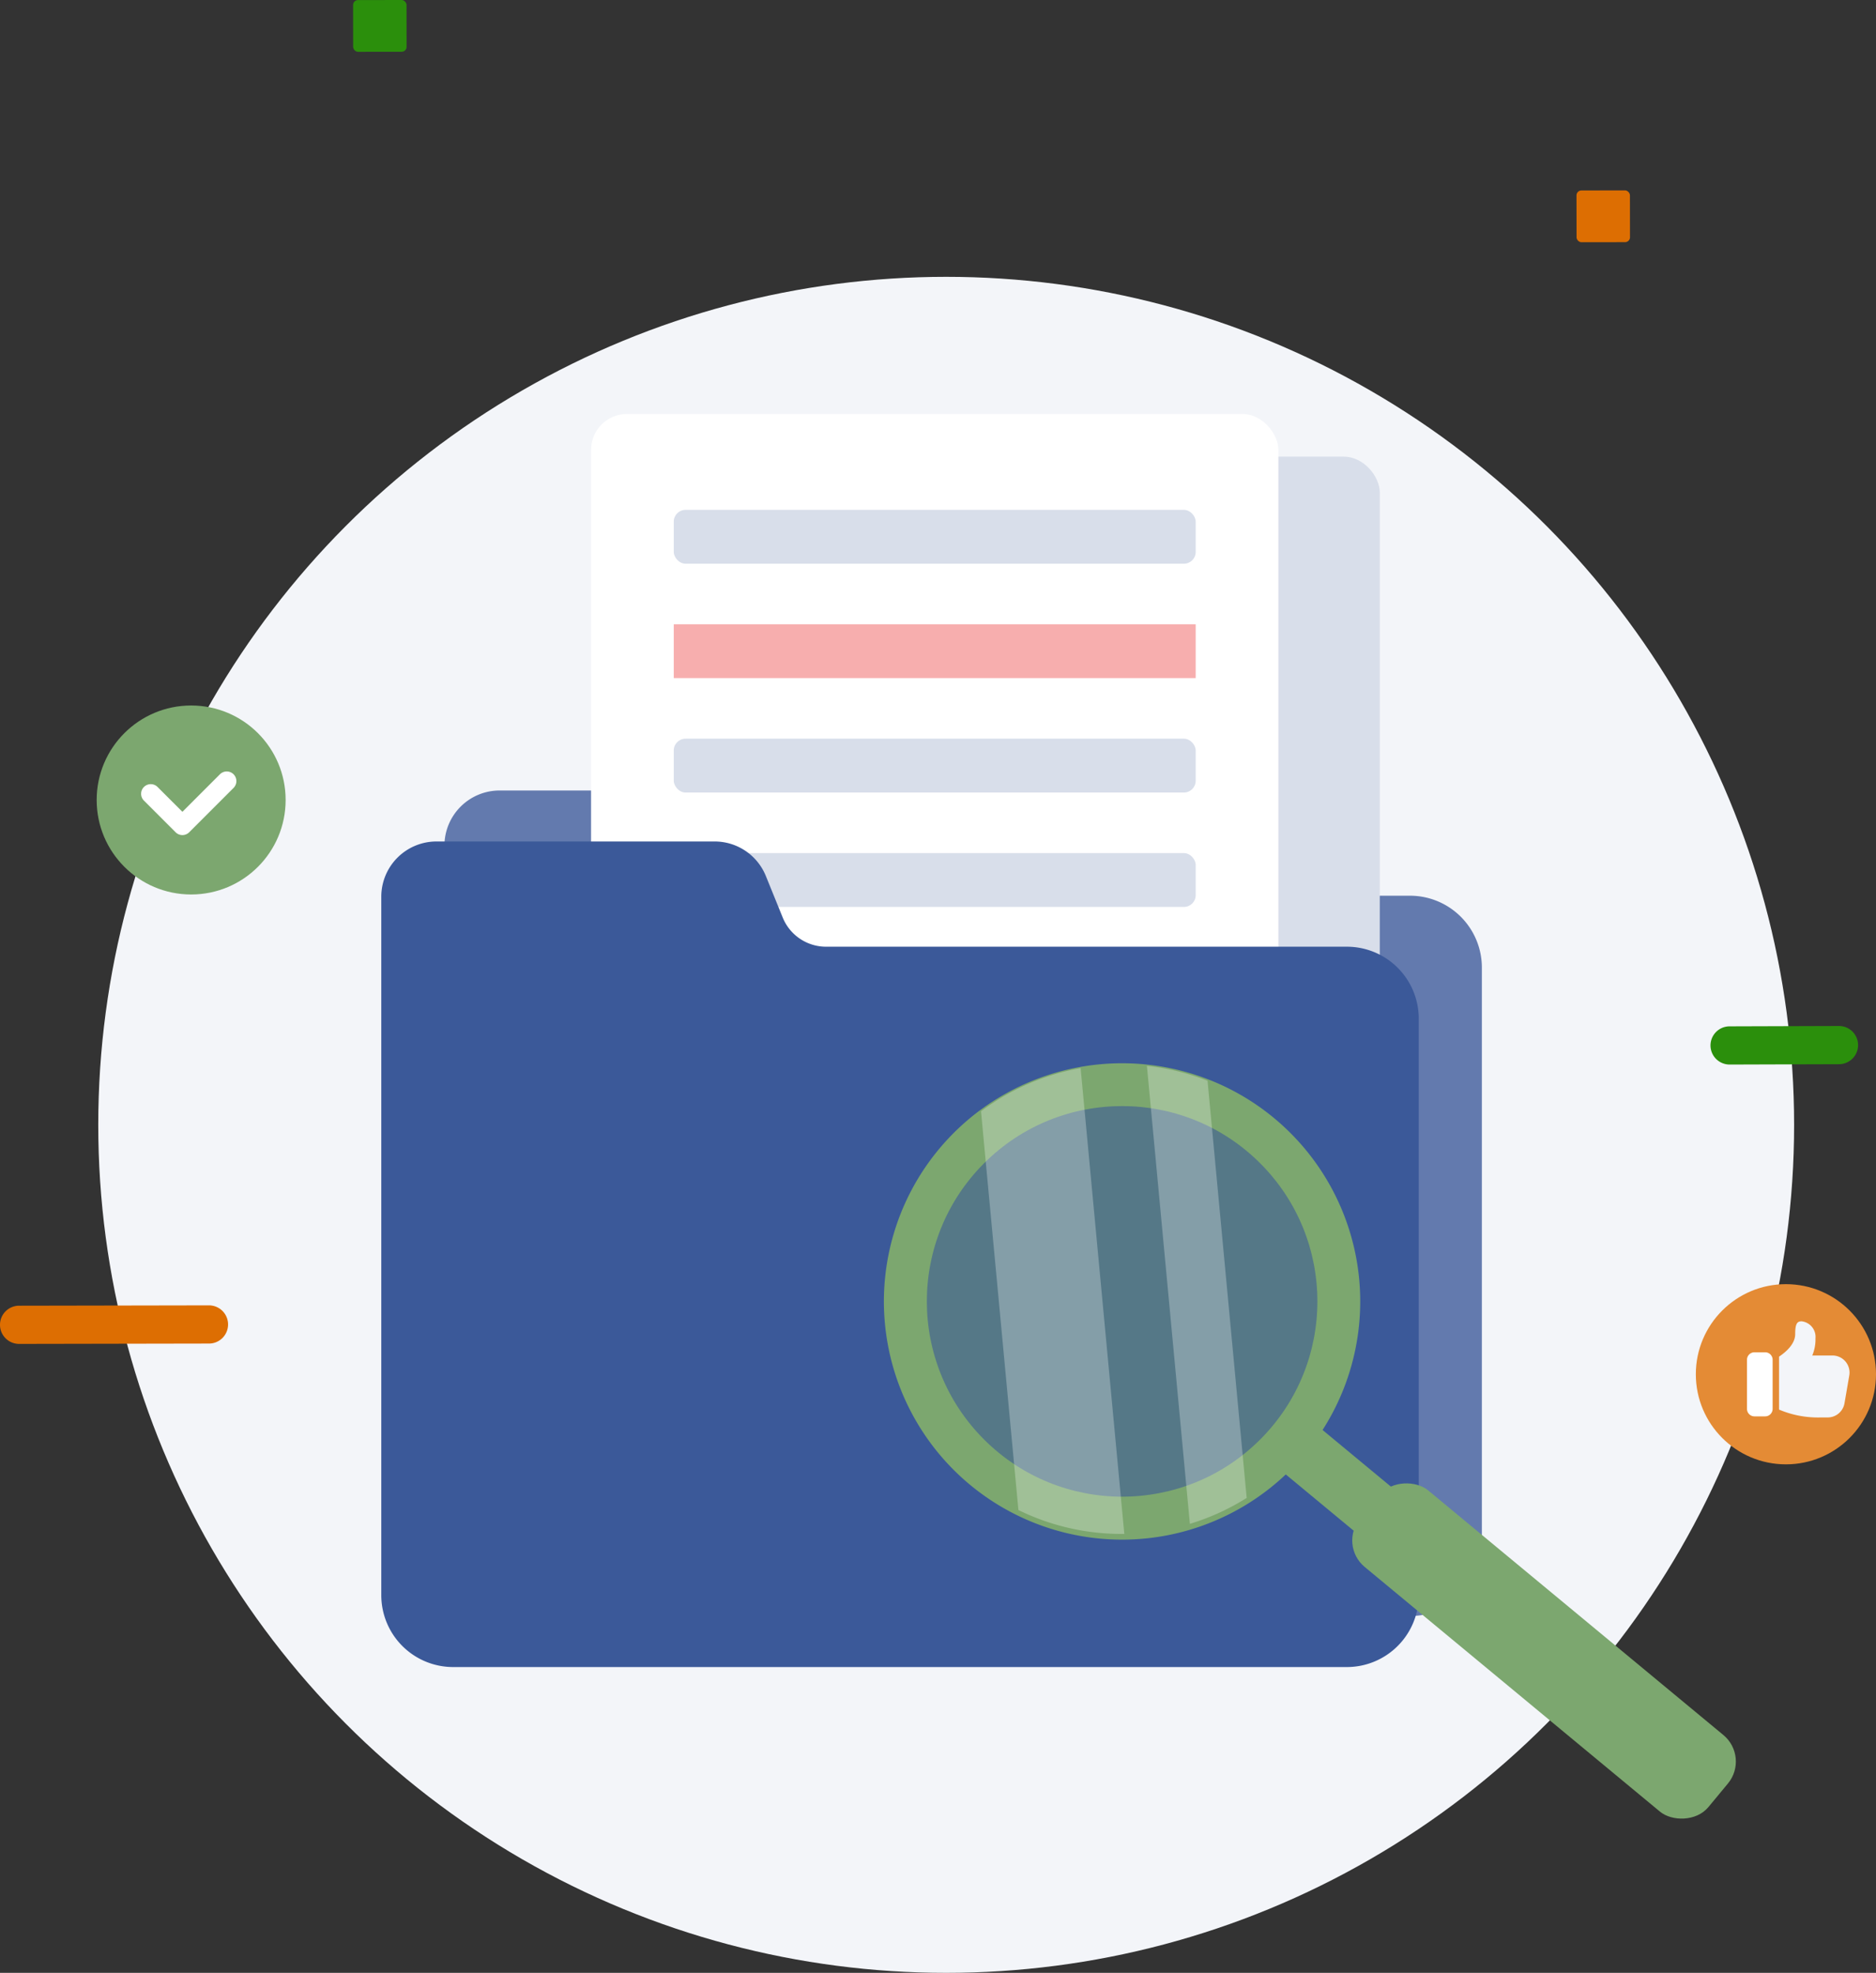
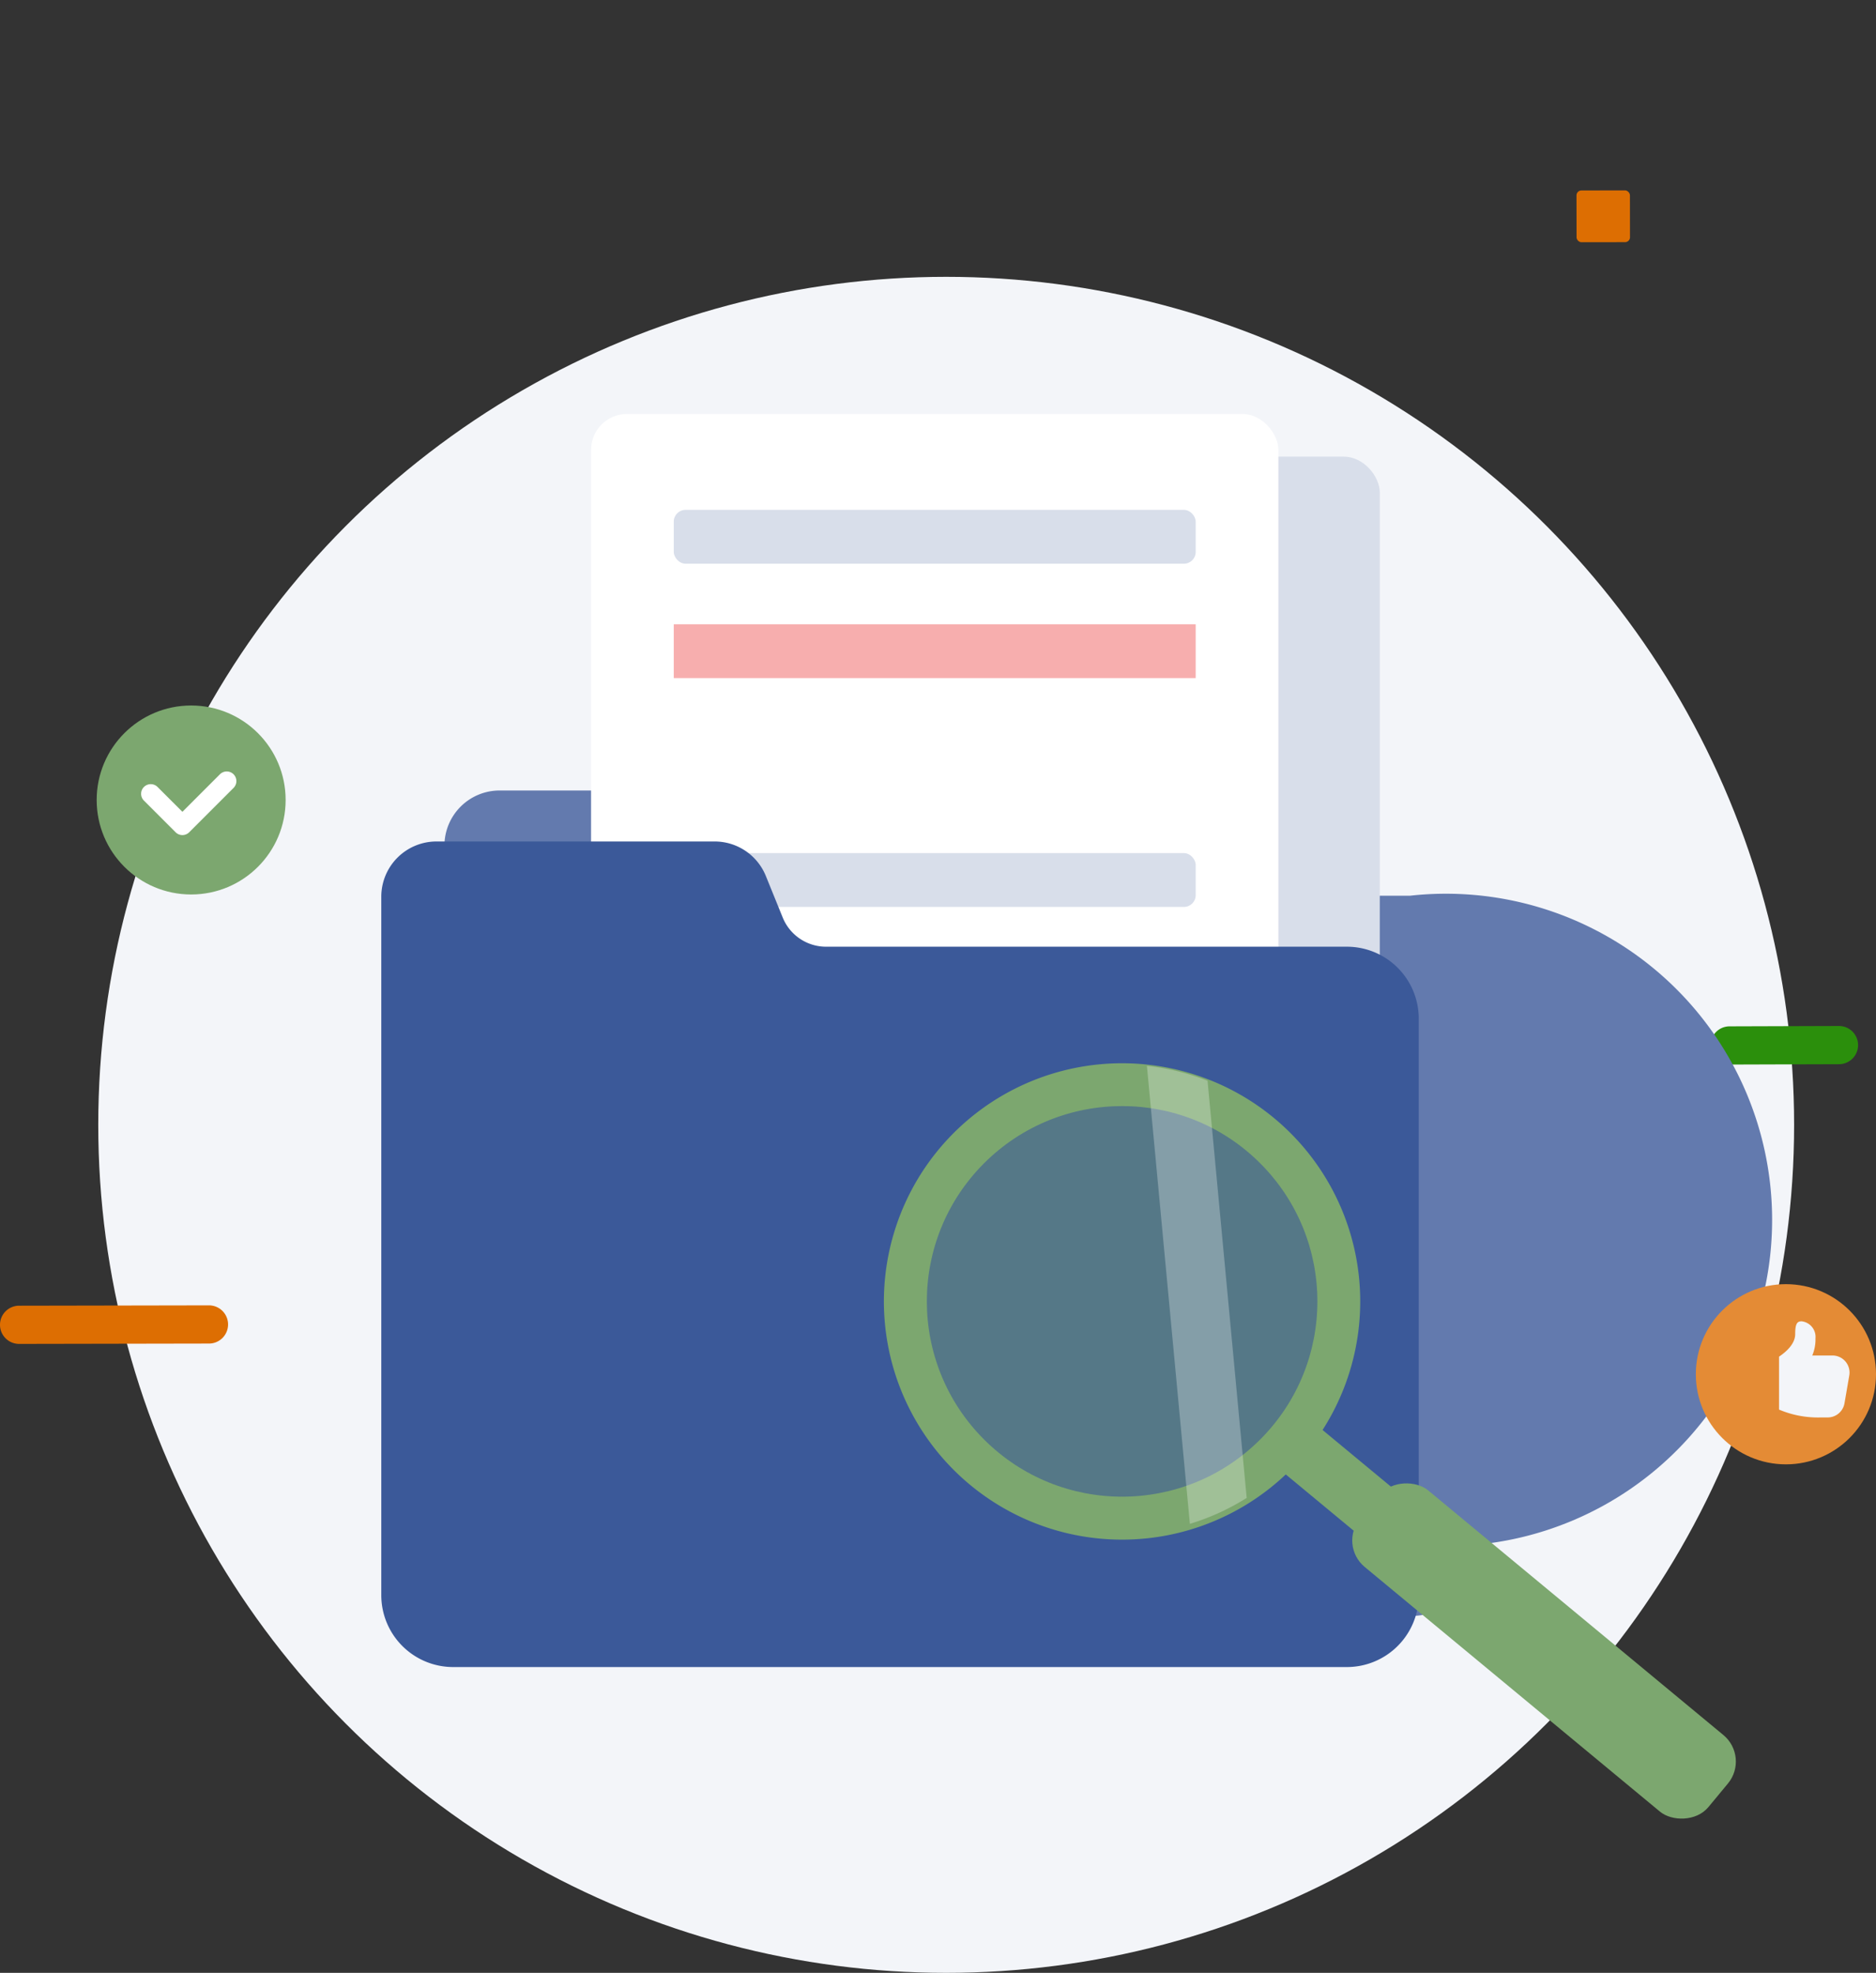
<svg xmlns="http://www.w3.org/2000/svg" width="434.608" height="457" viewBox="0 0 434.608 457">
  <rect x="0" y="0" width="434.608" height="457" fill="#333333" stroke="none" />
  <g id="Group_2756" data-name="Group 2756" transform="translate(3236 -2779)">
    <circle id="Ellipse_239" data-name="Ellipse 239" cx="196.437" cy="196.437" r="196.437" transform="translate(-3213.236 2843.126)" fill="#f3f5f9" />
    <path id="Path_5916" data-name="Path 5916" d="M985.775,251.19l-25.334.08a4.424,4.424,0,0,1-4.431-4.42h0a4.421,4.421,0,0,1,4.418-4.428l25.337-.08a4.426,4.426,0,0,1,4.431,4.418h0A4.427,4.427,0,0,1,985.775,251.19Z" transform="translate(-3795.741 2774.325)" fill="#2b8f0c" />
    <path id="Path_5917" data-name="Path 5917" d="M855.67,275.534l-43.985.08a4.423,4.423,0,0,1-4.431-4.418h0a4.423,4.423,0,0,1,4.417-4.431l43.986-.08a4.427,4.427,0,0,1,4.434,4.418h0A4.425,4.425,0,0,1,855.67,275.534Z" transform="translate(-4043.254 2814.694)" fill="#dd6e02" />
    <rect id="Rectangle_1684" data-name="Rectangle 1684" width="12.381" height="11.989" rx="1.133" transform="translate(-2870.78 2823.123) rotate(-0.079)" fill="#dd6e02" />
-     <rect id="Rectangle_1685" data-name="Rectangle 1685" width="12.381" height="11.989" rx="1.133" transform="translate(-3154.203 2779.016) rotate(-0.077)" fill="#2b8f0c" />
    <g id="Group_2520" data-name="Group 2520" transform="translate(-3147.668 2874.897)">
-       <path id="Path_5597" data-name="Path 5597" d="M376.05,224.329H255.4a10.834,10.834,0,0,1-10.038-6.756l-3.96-9.747a12.8,12.8,0,0,0-11.81-7.872H165.153a12.793,12.793,0,0,0-12.794,12.793V374.539a16.655,16.655,0,0,0,16.655,16.654H376.05A16.655,16.655,0,0,0,392.7,374.539V240.984A16.654,16.654,0,0,0,376.05,224.329Z" transform="translate(-137.731 -112.739)" fill="#637aae" />
+       <path id="Path_5597" data-name="Path 5597" d="M376.05,224.329H255.4a10.834,10.834,0,0,1-10.038-6.756l-3.96-9.747a12.8,12.8,0,0,0-11.81-7.872H165.153a12.793,12.793,0,0,0-12.794,12.793V374.539a16.655,16.655,0,0,0,16.655,16.654H376.05A16.655,16.655,0,0,0,392.7,374.539A16.654,16.654,0,0,0,376.05,224.329Z" transform="translate(-137.731 -112.739)" fill="#637aae" />
      <g id="Group_2516" data-name="Group 2516" transform="translate(81.462 9.885)">
        <rect id="Rectangle_1554" data-name="Rectangle 1554" width="149.858" height="154.658" rx="8.315" transform="translate(0 0)" fill="#d8deea" />
      </g>
      <g id="Group_2518" data-name="Group 2518" transform="translate(48.599 0)">
        <rect id="Rectangle_1555" data-name="Rectangle 1555" width="159.23" height="164.33" rx="8.315" fill="#fff" />
        <g id="Group_2517" data-name="Group 2517" transform="translate(19.158 22.212)">
          <rect id="Rectangle_1556" data-name="Rectangle 1556" width="120.914" height="12.471" rx="2.724" fill="#d8deea" />
          <rect id="Rectangle_1557" data-name="Rectangle 1557" width="120.914" height="12.471" transform="translate(0 26.502)" fill="#f05f5f" opacity="0.5" />
-           <rect id="Rectangle_1558" data-name="Rectangle 1558" width="120.914" height="12.471" rx="2.724" transform="translate(0 53.004)" fill="#d8deea" />
          <rect id="Rectangle_1559" data-name="Rectangle 1559" width="120.914" height="12.471" rx="2.724" transform="translate(0 79.506)" fill="#d8deea" />
        </g>
      </g>
      <path id="Path_5598" data-name="Path 5598" d="M364.831,233.388H244.178a10.836,10.836,0,0,1-10.038-6.757l-3.96-9.746a12.8,12.8,0,0,0-11.809-7.874H153.934a12.794,12.794,0,0,0-12.793,12.795V383.6A16.654,16.654,0,0,0,157.8,400.251H364.831A16.654,16.654,0,0,0,381.485,383.6V250.041A16.654,16.654,0,0,0,364.831,233.388Z" transform="translate(-141.141 -109.986)" fill="#3b5999" />
      <rect id="Rectangle_1560" data-name="Rectangle 1560" width="13.365" height="52.884" transform="translate(196.698 235.011) rotate(-50.36)" fill="#7ca76f" />
      <rect id="Rectangle_1561" data-name="Rectangle 1561" width="23.037" height="104.775" rx="7.968" transform="matrix(0.638, -0.77, 0.77, 0.638, 221.687, 261.993)" fill="#7ca76f" />
      <path id="Path_5602" data-name="Path 5602" d="M55.174,0A55.174,55.174,0,1,1,0,55.174,55.174,55.174,0,0,1,55.174,0Z" transform="matrix(0.995, -0.1, 0.1, 0.995, 111.197, 156.196)" fill="#7ca76f" />
      <circle id="Ellipse_19" data-name="Ellipse 19" cx="45.238" cy="45.238" r="45.238" transform="translate(107.649 205.561) rotate(-45)" fill="#3b5998" opacity="0.6" />
-       <path id="Path_5884" data-name="Path 5884" d="M285.166,364.457q-5.06-53.949-10.122-107.9a54.188,54.188,0,0,0-23.076,10q4.331,46.184,8.666,92.369A54.177,54.177,0,0,0,285.166,364.457Z" transform="translate(-113.032 -105.032)" fill="#fff" opacity="0.28" />
      <path id="Path_5885" data-name="Path 5885" d="M299.6,356.31q-4.533-48.32-9.067-96.636a54.089,54.089,0,0,0-14.047-3.45q4.978,53.043,9.954,106.089A54.187,54.187,0,0,0,299.6,356.31Z" transform="translate(-99.116 -105.223)" fill="#fff" opacity="0.28" />
    </g>
    <g id="Group_2754" data-name="Group 2754" transform="translate(-2843.131 3076.467)">
      <circle id="Ellipse_235" data-name="Ellipse 235" cx="20.87" cy="20.87" r="20.87" fill="#e48b35" />
      <g id="like_2_" data-name="like (2)" transform="translate(11.852 8.606)">
-         <path id="Path_5918" data-name="Path 5918" d="M4.206,8H1.732A1.734,1.734,0,0,0,0,9.732V21.114a1.734,1.734,0,0,0,1.732,1.732H4.206a1.734,1.734,0,0,0,1.732-1.732V9.732A1.734,1.734,0,0,0,4.206,8Z" transform="translate(0 -0.824)" fill="#fff" />
        <path id="Path_5919" data-name="Path 5919" d="M19.873,8.668H15.2a9.557,9.557,0,0,0,.742-3.959A3.634,3.634,0,0,0,12.727.75c-.99,0-1.485.495-1.485,2.969,0,2.352-2.277,4.244-3.742,5.219V21.2a23.07,23.07,0,0,0,9.681,1.82h1.584a3.952,3.952,0,0,0,3.9-3.286L23.773,13.3A3.957,3.957,0,0,0,19.873,8.668Z" transform="translate(-0.077 -0.75)" fill="#f3f5f9" />
      </g>
    </g>
    <g id="Group_2755" data-name="Group 2755" transform="translate(-3213.604 2942.425)">
      <circle id="Ellipse_235-2" data-name="Ellipse 235" cx="21.888" cy="21.888" r="21.888" fill="#7ca76f" />
      <g id="Group_2740" data-name="Group 2740" transform="translate(10.265 15.307)">
        <path id="Path_5907" data-name="Path 5907" d="M479.7,238.247a2.226,2.226,0,0,1-1.579-.655l-7.36-7.358a2.232,2.232,0,0,1,3.156-3.156l5.783,5.781,8.666-8.666a2.232,2.232,0,1,1,3.156,3.156l-10.245,10.244A2.224,2.224,0,0,1,479.7,238.247Z" transform="translate(-470.104 -223.538)" fill="#fff" />
      </g>
    </g>
  </g>
</svg>